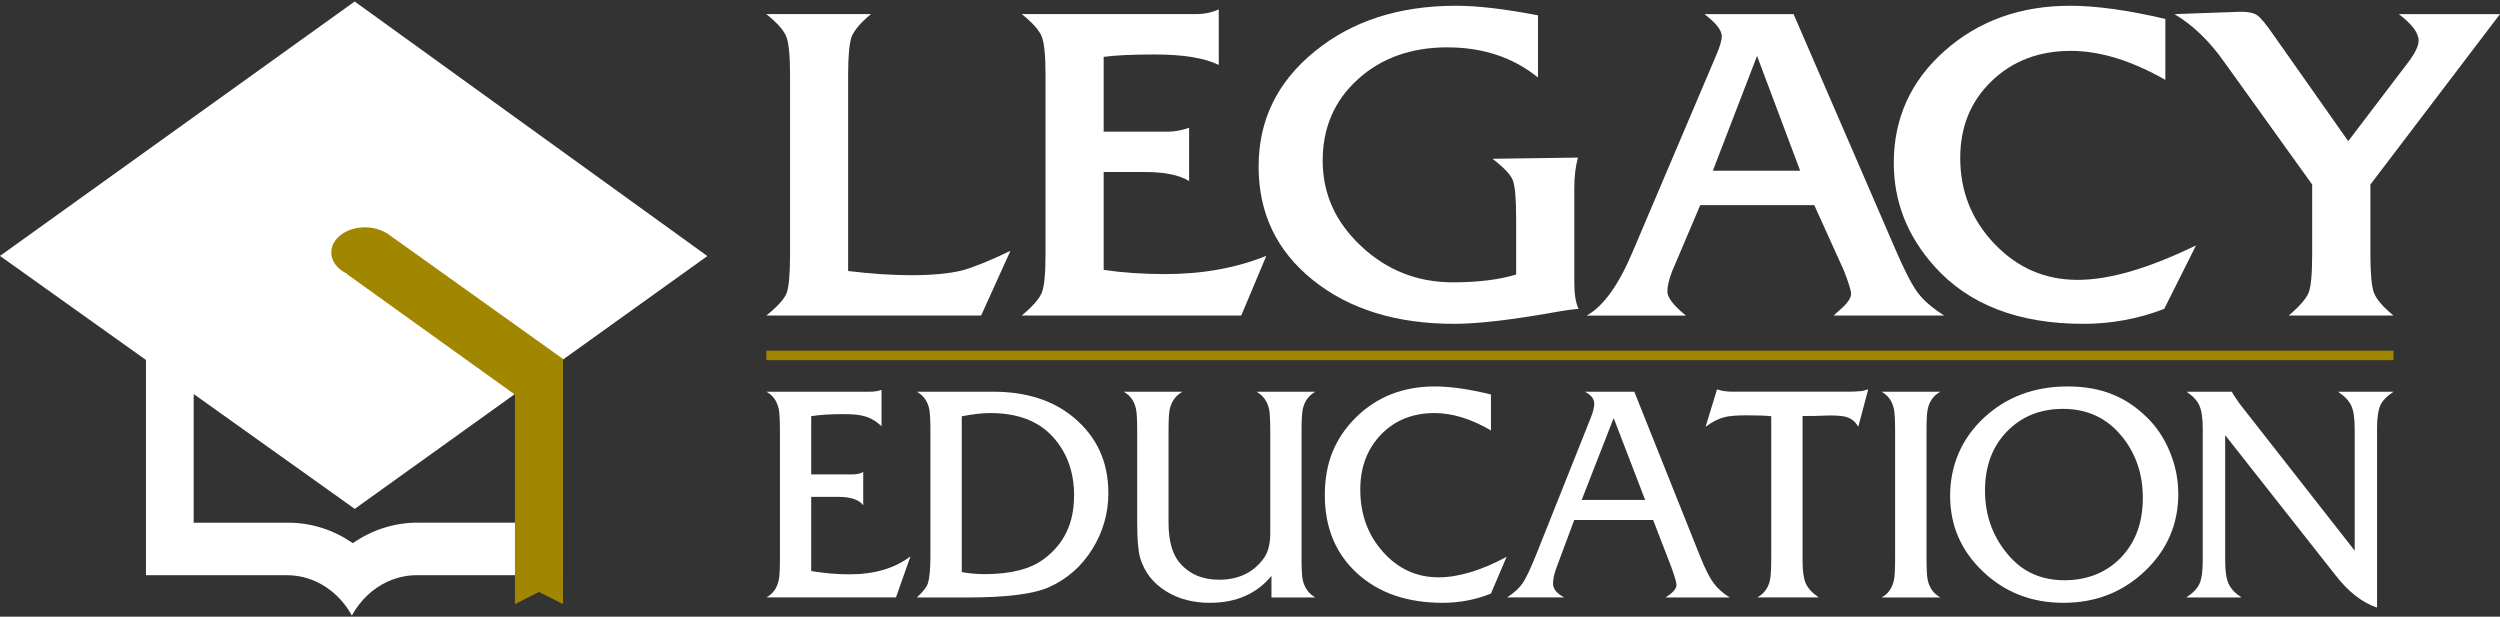
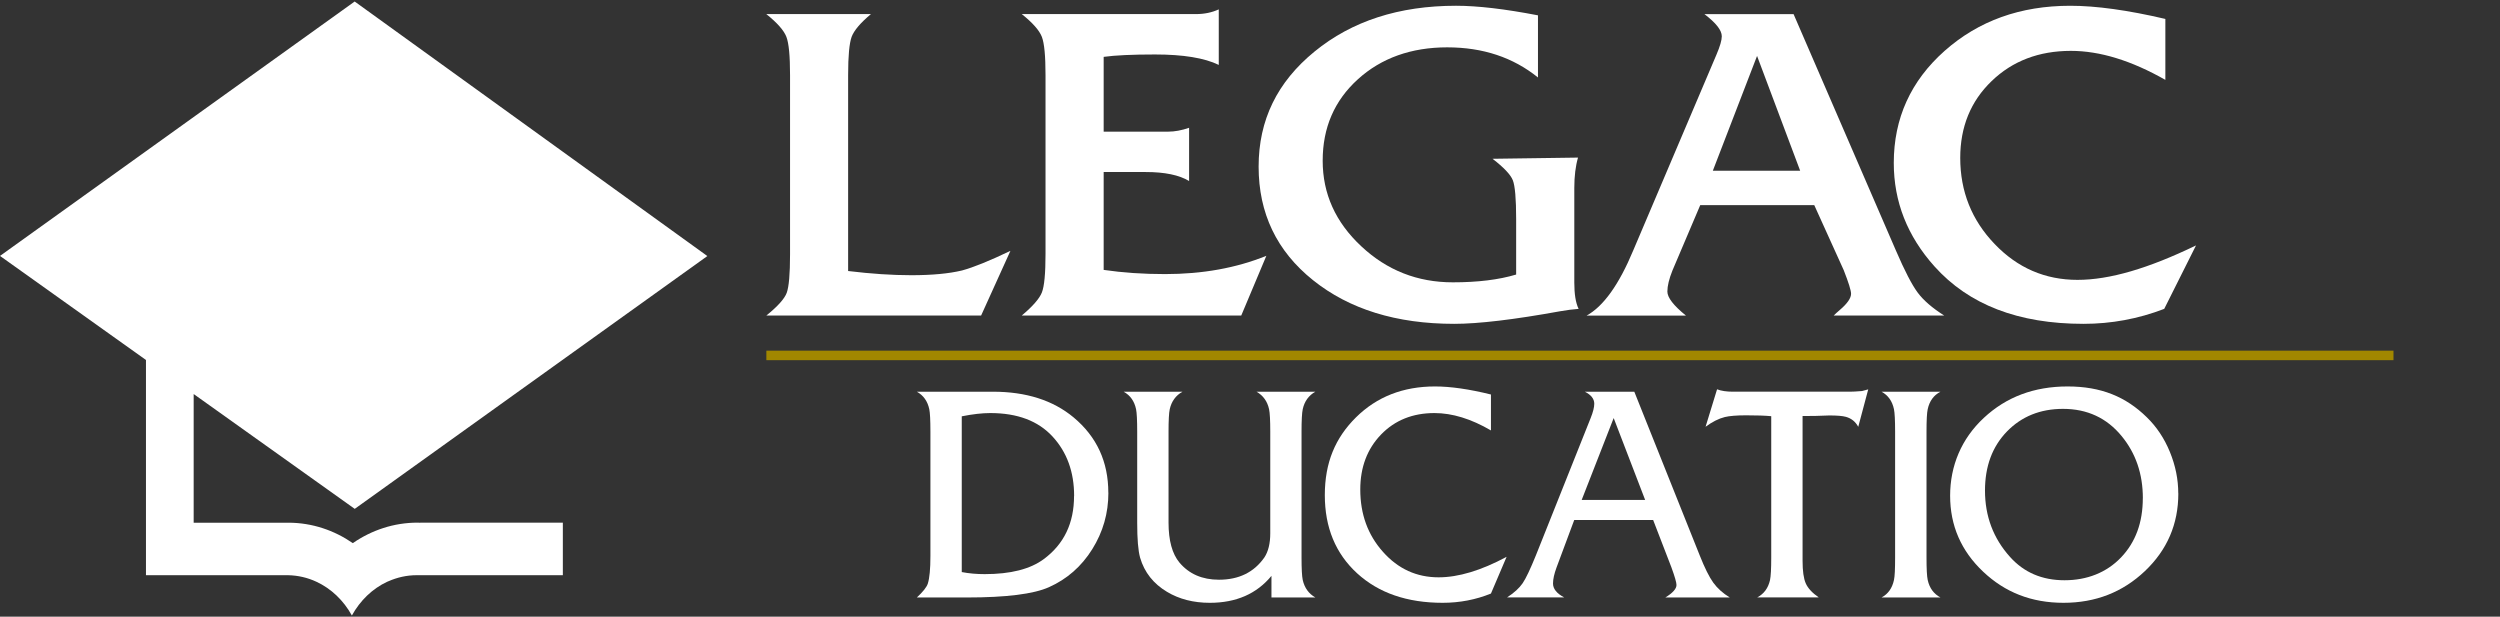
<svg xmlns="http://www.w3.org/2000/svg" fill="none" height="444" viewBox="0 0 1800 444" width="1800">
  <rect x="0" y="0" width="1800" height="444" fill="#333333" stroke="none" />
  <clipPath id="a">
    <path d="m0 1.084h1800v442.083h-1800z" />
  </clipPath>
  <g clip-path="url(#a)">
    <g fill="#fff">
      <path d="m727.482 180.667-21.076 46.512h-154.627c8.191-6.61 13.077-12.071 14.658-16.334 1.581-4.312 2.395-13.509 2.395-27.592v-129.19c0-13.796-.862-22.945-2.635-27.543-1.772-4.599-6.562-10.059-14.466-16.382h75.35c-7.569 6.323-12.168 11.784-13.892 16.334-1.677 4.598-2.539 13.748-2.539 27.543v141.118c16.574 2.012 31.759 3.018 45.507 3.018 14.897 0 27.016-1.15 36.453-3.401 8.287-2.252 19.879-6.946 34.777-14.083z" />
      <path d="m911.808 184.118-18.107 43.064h-158.027c7.856-6.611 12.694-12.119 14.466-16.574 1.773-4.455 2.635-13.7 2.635-27.783v-128.76c0-13.796-.862-22.945-2.635-27.543-1.772-4.599-6.562-10.059-14.466-16.382h125.454c6.036 0 11.497-1.15 16.383-3.401v39.998c-10.299-5.03-25.628-7.521-45.938-7.521-16.335 0-28.645.575-36.932 1.724v53.841h46.56c4.551 0 9.533-.91 14.945-2.778v38.322c-7.137-4.312-17.532-6.467-31.184-6.467h-30.321v70.463c13.7 2.012 28.453 3.018 44.213 3.018 26.873 0 51.207-4.359 72.954-13.173z" />
      <path d="m1136.61 222.388c-4.02.288-8.48.863-13.36 1.725-33.3 6.035-58.73 9.053-76.22 9.053-41.62 0-75.489-10.49-101.643-31.423s-39.183-48.189-39.183-81.768c0-33.579 13.412-60.931 40.285-82.87 26.825-21.939 60.791-32.956 101.841-32.956 15.52 0 35.16 2.299 59.01 6.898v44.74c-17.91-14.466-39.66-21.699-65.38-21.699-25.73 0-47.426 7.664-64.287 22.993-16.909 15.329-25.34 34.825-25.34 58.631 0 23.807 9.245 44.309 27.783 61.602 18.49 17.34 40.474 25.963 65.964 25.963 17.91 0 33.1-1.869 45.55-5.605v-39.95c0-14.61-.81-23.903-2.39-27.927-1.58-4.023-6.47-9.197-14.61-15.472l61.55-.862c-1.77 6.036-2.68 13.365-2.68 21.939v68.02c0 8.335 1 14.658 3.11 18.969z" />
      <path d="m1399.93 227.178h-79.66c1.14-1.15 2.58-2.443 4.31-3.928 5.46-4.646 8.19-8.574 8.19-11.736 0-2.299-1.73-7.951-5.27-16.957l-21.22-46.848h-82.11l-20.02 47.088c-2.44 6.083-3.64 11.113-3.64 15.136 0 4.312 4.46 10.06 13.37 17.293h-71.52c12.07-6.611 23.28-22.226 33.58-46.944l59.87-140.831c2.59-6.036 3.88-10.491 3.88-13.317 0-4.311-4.16-9.628-12.5-15.951h64.19l73.63 170.098c6.32 14.658 11.54 24.765 15.71 30.37 4.16 5.604 10.54 11.113 19.16 16.574zm-103.81-104.234-31.04-82.678-31.85 82.678z" />
      <path d="m1581.09 176.786-22.85 45.602c-18.68 7.186-38.03 10.778-58.15 10.778-46.8 0-82.54-13.748-107.25-41.339-19.55-21.795-29.32-46.608-29.32-74.487 0-32.142 12.22-59.063 36.6-80.714 24.43-21.652 54.56-32.477 90.44-32.477 18.68 0 41.48 3.162 68.5 9.485v43.878c-24.43-13.892-47.09-20.885-68.03-20.885-22.94 0-42.01 7.233-57.05 21.747-15.09 14.514-22.61 32.956-22.61 55.327 0 24.094 8.24 44.788 24.77 61.984 16.48 17.245 36.4 25.819 59.64 25.819 23.23 0 51.06-8.239 85.26-24.765z" />
-       <path d="m1800 10.132-93.31 122.724v50.392c0 13.796.86 22.945 2.54 27.544 1.72 4.598 6.37 10.059 14.08 16.382h-75.4c7.76-6.61 12.5-12.071 14.28-16.382 1.72-4.312 2.58-13.461 2.58-27.544v-50.392l-63.37-88.283c-10.64-15.089-22.56-26.538-35.74-34.393l47.86-1.724c5.46 0 9.39.862 11.83 2.635 2.44 1.772 6.42 6.61 11.88 14.514l53.5 76.02 44.51-58.536c4.12-5.748 6.17-10.395 6.17-13.844 0-5.509-4.74-11.832-14.22-19.065h72.76z" />
-       <path d="m655.486 400.728-10.395 29.412h-93.312c4.742-2.539 7.712-6.755 8.957-12.599.575-2.682.815-8.143.815-16.382v-90.342c0-8.096-.288-13.509-.815-16.191-1.245-5.844-4.215-10.012-8.957-12.598h74.439c3.257 0 6.083-.431 8.479-1.294v26.107c-3.976-3.689-8.144-6.132-12.551-7.233-3.257-.958-8.239-1.437-14.897-1.437-9.341 0-17.053.479-23.184 1.485v41.913h29.842c2.97 0 5.509-.574 7.617-1.676v23.903c-3.114-4.024-8.958-6.036-17.58-6.036h-19.879v53.411c9.484 1.58 18.681 2.347 27.591 2.347 17.819 0 32.429-4.264 43.734-12.838z" />
      <path d="m798.041 354.744c0 14.754-3.88 28.31-11.64 40.716-7.76 12.407-18.155 21.508-31.136 27.304-11.018 4.934-30.705 7.425-59.111 7.425h-36.022c4.455-4.119 7.089-7.473 7.904-10.011 1.245-3.976 1.868-10.587 1.868-19.832v-89.528c0-8.239-.288-13.652-.815-16.191-1.245-5.844-4.263-10.011-8.957-12.598h54.847c23.855 0 43.207 6.18 58.009 18.49 16.67 13.892 25.005 31.951 25.005 54.177zm-24.67 2.299c0-17.244-5.173-31.519-15.568-42.776-10.394-11.257-25.292-16.861-44.788-16.861-5.796 0-12.646.766-20.55 2.347v112.138c5.222 1.006 10.73 1.485 16.526 1.485 18.634 0 32.813-3.593 42.537-10.826 14.562-10.778 21.795-25.915 21.795-45.459z" />
      <path d="m947.064 430.189h-31.615v-15.568c-10.634 12.933-25.436 19.4-44.405 19.4-11.736 0-22.035-2.634-30.801-7.904-9.772-5.844-16.239-13.987-19.352-24.525-1.437-5.126-2.108-13.508-2.108-25.196v-65.53c0-8.239-.287-13.652-.814-16.239-1.246-5.844-4.216-10.011-8.958-12.598h42.393c-4.838 2.683-7.904 6.898-9.197 12.598-.575 2.683-.862 8.096-.862 16.191v65.434c0 12.933 2.634 22.514 7.856 28.789 6.945 8.239 16.382 12.358 28.453 12.358 14.275 0 25.197-5.317 32.669-15.999 2.826-4.263 4.263-10.059 4.263-17.484v-73.098c0-8.095-.287-13.508-.862-16.191-1.245-5.7-4.263-9.867-9.053-12.598h42.393c-4.79 2.683-7.856 6.898-9.102 12.598-.574 2.683-.862 8.096-.862 16.191v90.582c0 8.096.288 13.508.862 16.191 1.294 5.7 4.312 9.868 9.102 12.598z" />
      <path d="m1084.73 400.968-11.25 26.394c-10.88 4.407-22.47 6.658-34.78 6.658-25.58 0-46.13-7.089-61.603-21.268-15.472-14.179-23.232-32.956-23.232-56.284 0-23.329 7.473-41.148 22.466-55.998 14.993-14.801 33.919-22.226 56.859-22.226 11.16 0 24.57 1.916 40.29 5.796v25.867c-14.28-8.335-27.84-12.502-40.67-12.502-15.67 0-28.5 5.173-38.468 15.472-9.963 10.347-14.945 23.52-14.945 39.615 0 17.675 5.413 32.621 16.334 44.836 10.869 12.262 24.239 18.346 40.049 18.346 14.27 0 30.56-4.886 48.95-14.754z" />
      <path d="m1245.49 430.189h-46.46c5.36-3.257 8.04-6.275 8.04-9.005 0-1.725-1.19-5.94-3.64-12.646l-13.17-34.154h-56.81l-12.74 34.201c-1.68 4.551-2.54 8.383-2.54 11.545 0 3.832 2.68 7.185 8.05 10.011h-41.15c5.08-3.257 8.81-6.706 11.26-10.251 2.39-3.544 5.55-10.251 9.53-20.071l39.47-98.964c1.68-4.216 2.54-7.617 2.54-10.156 0-3.496-2.25-6.418-6.8-8.67h35.63l47.09 117.838c3.55 8.958 6.8 15.52 9.77 19.64s6.95 7.664 11.88 10.682zm-60.98-70.224-22.66-58.967-23.04 58.967z" />
      <path d="m1345.13 280.349-7.19 26.968c-1.96-3.688-4.93-6.083-8.86-7.185-2.4-.671-6.42-1.006-12.02-1.006-1.15 0-3.02.048-5.61.192-2.63.143-5.94.191-10.01.191h-3.59v104.234c0 7.377.76 12.838 2.3 16.287 1.53 3.497 4.64 6.85 9.34 10.107h-44.31c4.88-2.539 7.95-6.754 9.24-12.55.58-2.683.87-8.095.87-16.191v-101.743c-4.41-.431-10.45-.623-18.11-.623-6.8 0-11.93.431-15.33 1.246-4.41 1.101-9.01 3.449-13.84 6.993l8.28-26.968c2.97 1.149 6.81 1.724 11.45 1.724h84.21c1.82 0 4.75-.143 8.72-.479.72-.143 2.2-.575 4.46-1.197z" />
      <path d="m1397.15 430.189h-42.44c4.74-2.539 7.71-6.754 8.95-12.598.58-2.539.82-7.952.82-16.191v-90.582c0-8.239-.29-13.652-.82-16.191-1.24-5.844-4.21-10.011-8.95-12.598h42.44c-4.89 2.539-7.95 6.754-9.2 12.598-.57 2.539-.86 7.952-.86 16.191v90.582c0 8.239.29 13.652.86 16.191 1.29 5.844 4.36 10.011 9.2 12.598z" />
      <path d="m1568.4 355.27c0 22.035-8 40.668-24.05 55.901s-35.59 22.849-58.63 22.849-42.06-7.472-57.87-22.418c-15.81-14.945-23.76-33.148-23.76-54.655 0-21.508 8.1-41.052 24.29-56.093 16.19-15.089 36.26-22.61 60.31-22.61 24.04 0 41.91 7.377 57 22.179 7.04 6.85 12.6 15.137 16.62 24.956 4.03 9.82 6.04 19.784 6.04 29.891zm-25.54 3.497c0-17.484-5.07-32.382-15.28-44.788-10.73-13.077-24.81-19.592-42.2-19.592-16.38 0-29.84 5.461-40.38 16.287-10.54 10.873-15.81 25.052-15.81 42.536 0 18.49 5.99 34.394 18.01 47.758 10.02 11.209 23.09 16.814 39.24 16.814 16.14 0 30.22-5.461 40.71-16.431 10.44-10.921 15.67-25.148 15.67-42.632z" />
-       <path d="m1723.31 282.077c-4.79 3.114-7.95 6.419-9.53 9.916-1.54 3.497-2.3 9.005-2.3 16.526v128.951c-10.78-3.593-20.94-11.592-30.42-23.951l-78.94-100.21v90.343c0 7.424.81 12.933 2.44 16.574 1.63 3.64 4.74 6.945 9.34 9.963h-39.85c4.84-3.114 8-6.419 9.58-9.916 1.58-3.496 2.35-9.005 2.35-16.526v-95.276c0-7.377-.82-12.886-2.45-16.526-1.63-3.641-4.74-6.946-9.24-9.916h32.67c.28.863 2.06 3.641 5.31 8.335l83.11 106.102v-87.995c0-7.377-.81-12.838-2.49-16.43-1.67-3.545-4.84-6.898-9.58-10.012h40.1z" />
    </g>
    <path d="m1723.31 252.475h-1171.531v6.85h1171.531z" fill="#a18700" />
    <path d="m302.69 376.393c-.67 0-1.341-.095-2.011-.095-17.149 0-33.1 5.412-46.657 14.753-13.412-9.245-29.267-14.658-46.225-14.706h-.383-67.972v-92.641l115.97 82.678 253.878-182.026-253.926-183.272-255.364 183.176 105.096 74.918v154.962h102.27c7.233.144 14.131 1.772 20.406 4.694 10.682 4.934 19.64 13.508 25.58 24.334 5.94-10.778 14.801-19.352 25.388-24.286l1.054-.431c6.227-2.73 13.029-4.311 20.118-4.311h2.683 102.653v-37.842h-102.653v.095z" fill="#fff" />
-     <path d="m405.344 258.414-127.083-90.726-.096.096c-4.168-2.539-9.533-4.12-15.377-4.12-13.412 0-24.286 8.095-24.286 18.107 0 6.467 4.551 12.119 11.401 15.328l-.192.192 121.048 86.846v150.794l17.292-8.718 17.293 8.718v-176.47z" fill="#a18700" />
  </g>
</svg>